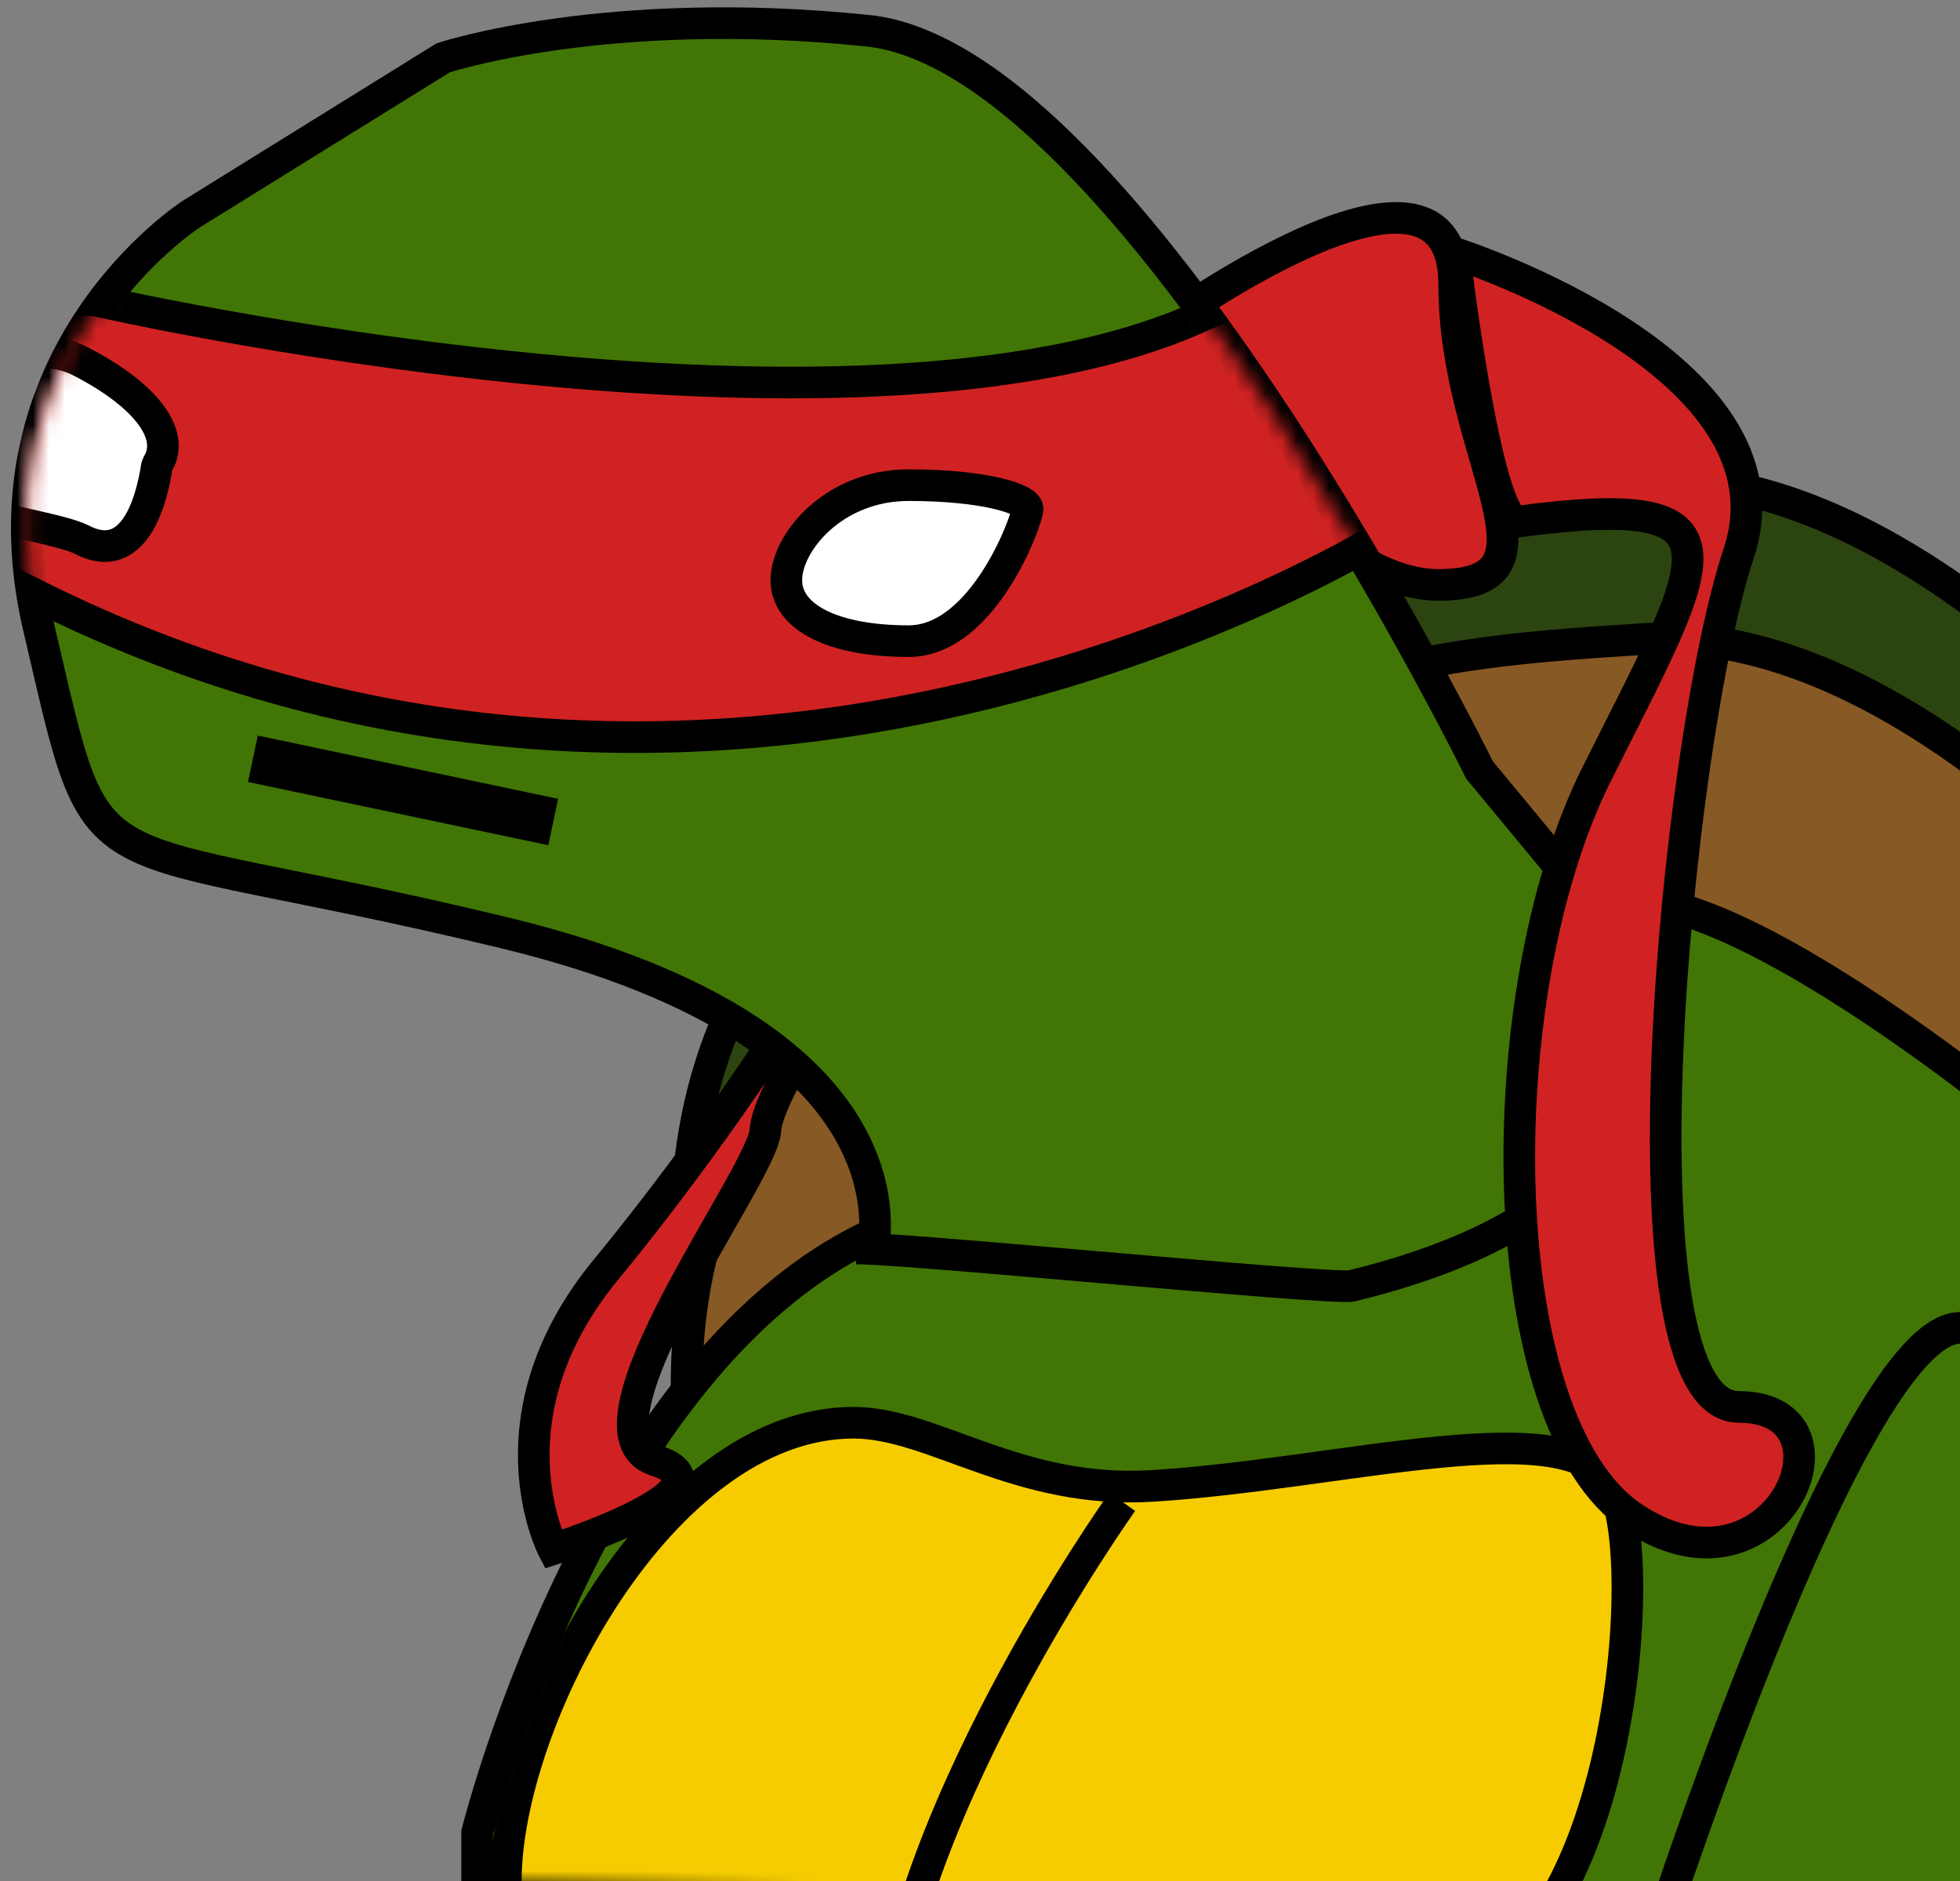
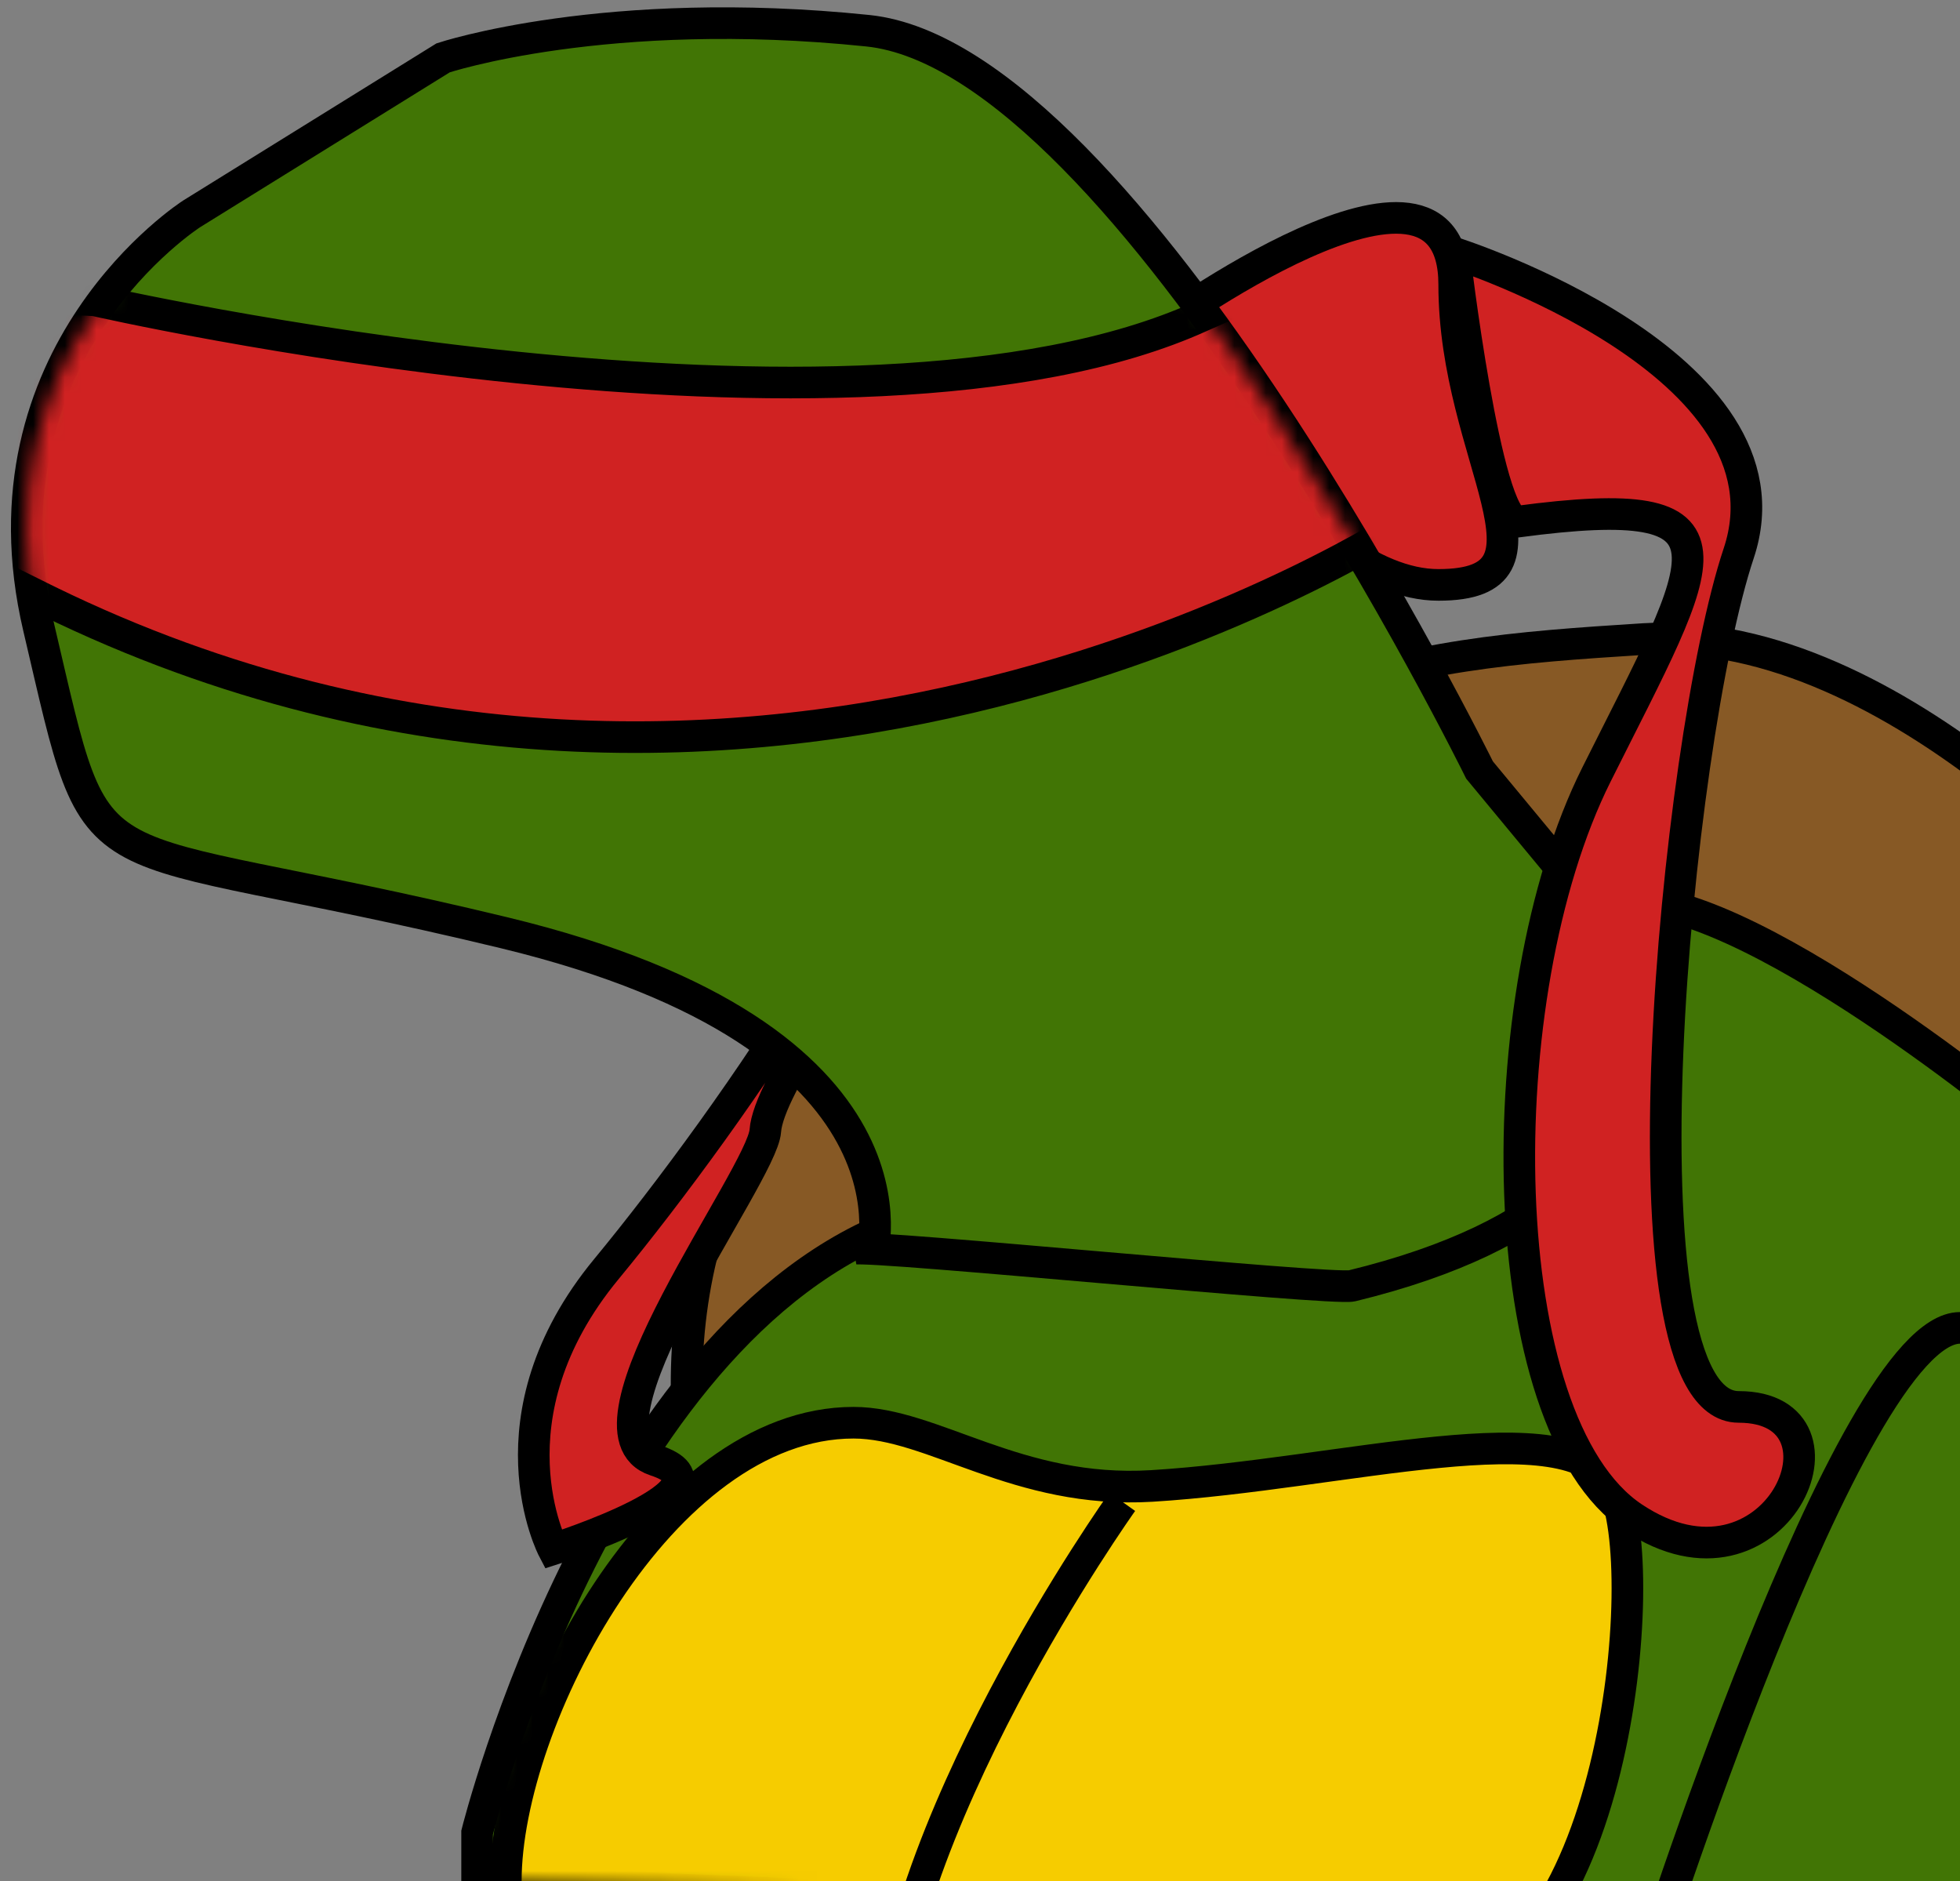
<svg xmlns="http://www.w3.org/2000/svg" xmlns:ns1="http://www.bohemiancoding.com/sketch/ns" xmlns:xlink="http://www.w3.org/1999/xlink" width="124px" height="119px" viewBox="0 0 124 119" version="1.1">
  <rect x="0" y="0" width="124" height="119" fill="#808080" stroke="none" />
  <title>rafeyel</title>
  <desc>Created with Sketch.</desc>
  <defs>
    <path id="path-1" d="M0,86.067 C0,86.067 8.186,53.182 27.918,47.108 C47.649,41.034 64.483,29.983 71.368,27.419 C78.253,24.855 97.816,41.034 97.816,41.034 L97.816,93.139 L0,89.139 L0,86.067 Z" />
    <path id="path-3" d="M53.53,78.241 C53.53,78.241 57.83,64.297 30.312,57.647 C2.795,50.997 4.945,55.716 0.86,38.34 C-3.225,20.964 10.534,12.168 10.534,12.168 L26.443,2.3 C26.443,2.3 36.762,-1.132 53.315,0.584 C69.869,2.3 92.012,47.35 92.012,47.35 L100.181,57.218 C100.181,57.218 109.975,73.636 83.941,79.98 C82.701,80.282 53.816,77.387 52.409,77.64" />
  </defs>
  <g id="Page-1" stroke="none" stroke-width="1" fill="none" fill-rule="evenodd" ns1:type="MSPage">
    <g id="emoji" ns1:type="MSArtboardGroup" transform="translate(-4, -9)">
      <g id="rafeyel" ns1:type="MSLayerGroup" transform="translate(5, -3)">
        <g id="Body" transform="translate(29.184, 41.861)">
-           <path d="M23.816,23.564 C46.816,2.564 57.645,1.588 73.816,0.564 C89.987,-0.459 105.816,18.564 105.816,18.564 L113.816,45.564 C113.816,45.564 62.816,88.564 32.816,82.564 C20.779,80.157 0.816,44.564 23.816,23.564 Z" id="Path-29-Copy" stroke="#000000" stroke-width="2" fill="#2C4410" ns1:type="MSShapeGroup" />
          <path d="M23.816,33.564 C46.816,12.564 57.645,11.588 73.816,10.564 C89.987,9.541 105.816,28.564 105.816,28.564 L113.816,55.564 C113.816,55.564 62.816,98.564 32.816,92.564 C20.779,90.157 0.816,54.564 23.816,33.564 Z" id="Path-29" stroke="#000000" stroke-width="2" fill="#875925" ns1:type="MSShapeGroup" />
          <mask id="mask-2" ns1:name="Mask" fill="white">
            <use xlink:href="#path-1" />
          </mask>
          <use id="Mask" stroke="#000000" stroke-width="2" fill="#417505" ns1:type="MSShapeGroup" xlink:href="#path-1" />
          <path d="M59.816,96.139 C71.983,96.139 74.465,69.085 71.816,64.139 C69.168,59.192 54.793,63.397 42.683,64.139 C34.194,64.658 28.83,60.139 23.816,60.139 C11.65,60.139 1.816,78.973 1.816,89.139 C1.816,99.304 47.65,96.139 59.816,96.139 Z" id="Oval-7" stroke="#000000" stroke-width="2" fill="#F6CC00" ns1:type="MSShapeGroup" mask="url(#mask-2)" />
        </g>
        <path d="M27.092,52.377 C27.092,52.377 41.092,55.377 43.092,62.377 C45.092,69.377 47.092,78.377 49.092,80.377 C51.092,82.377 55.26,102.301 60.26,99.301 C65.26,96.301 60.26,107.864 60.26,107.864 C60.26,107.864 51.092,105.693 49.092,93.693 C47.092,81.693 41.092,57.377 35.092,57.377 C29.092,57.377 27.092,52.377 27.092,52.377 Z" id="Path-284" stroke="#000000" stroke-width="2" fill="#D02222" ns1:type="MSShapeGroup" transform="translate(44.787, 80.121) rotate(49) translate(-44.787, -80.121) " />
        <path d="M72,33 C72,33 91,19 91,30 C91,41 98.5,49 90,49 C81.5,49 72,33 72,33 Z" id="Path-282" stroke="#000000" stroke-width="2" fill="#D02222" ns1:type="MSShapeGroup" />
        <g id="Face" transform="translate(0.591, 13.36)">
          <mask id="mask-4" ns1:name="Mask" fill="white">
            <use xlink:href="#path-3" />
          </mask>
          <use id="Mask" stroke="#000000" stroke-width="2" fill="#417505" ns1:type="MSShapeGroup" xlink:href="#path-3" />
          <path d="M4.409,17.64 C4.409,17.64 52.409,28.64 74.409,18.64 C96.409,8.64 87.409,31.64 87.409,31.64 C87.409,31.64 46.409,58.64 1.409,36.64 C-43.591,14.64 4.409,17.64 4.409,17.64 Z" id="Path-36" stroke="#000000" stroke-width="2" fill="#D02222" ns1:type="MSShapeGroup" mask="url(#mask-4)" />
-           <path d="M55.895,39.198 C60.644,39.198 63.419,31.475 63.419,30.832 C63.419,30.188 60.644,29.33 55.895,29.33 C51.146,29.33 48.156,32.967 48.156,35.337 C48.156,37.706 51.146,39.198 55.895,39.198 Z" id="Oval-5" stroke="#000000" stroke-width="2" fill="#FFFFFF" ns1:type="MSShapeGroup" mask="url(#mask-4)" />
-           <path d="M3.46,21.477 C-0.759,19.316 -7.194,24.153 -7.525,24.661 C-7.735,24.984 -7.731,28.047 -4.551,30.249 C-2.716,31.519 2.065,32.001 3.609,32.792 C7.628,34.851 8.293,28.138 8.351,28.049 C9.569,26.177 7.679,23.638 3.46,21.477 L3.46,21.477 Z" id="Oval-5-Copy" stroke="#000000" stroke-width="2" fill="#FFFFFF" ns1:type="MSShapeGroup" mask="url(#mask-4)" />
        </g>
        <path d="M91,28 C91,28 113,35 109,47 C105,59 101,101 109,101 C117,101 111.32,114 102.32,108 C93.32,102 93,75 100,61 C107,47 110,43 95,45 C93,45 91,28 91,28 Z" id="Path-283" stroke="#000000" stroke-width="2" fill="#D02222" ns1:type="MSShapeGroup" />
        <path d="M103,137 C103,137 116,96 123,96 C130,96 133,134 133,134 L103,137 Z" id="Path-41" stroke="#000000" stroke-width="2" fill="#417505" ns1:type="MSShapeGroup" />
-         <path d="M15,60 L34,64" id="Path-55-Copy" stroke="#000000" stroke-width="3" ns1:type="MSShapeGroup" />
        <path d="M70,107 C70,107 55,128 55,143" id="Path-281" stroke="#000000" stroke-width="2" ns1:type="MSShapeGroup" />
      </g>
    </g>
  </g>
</svg>